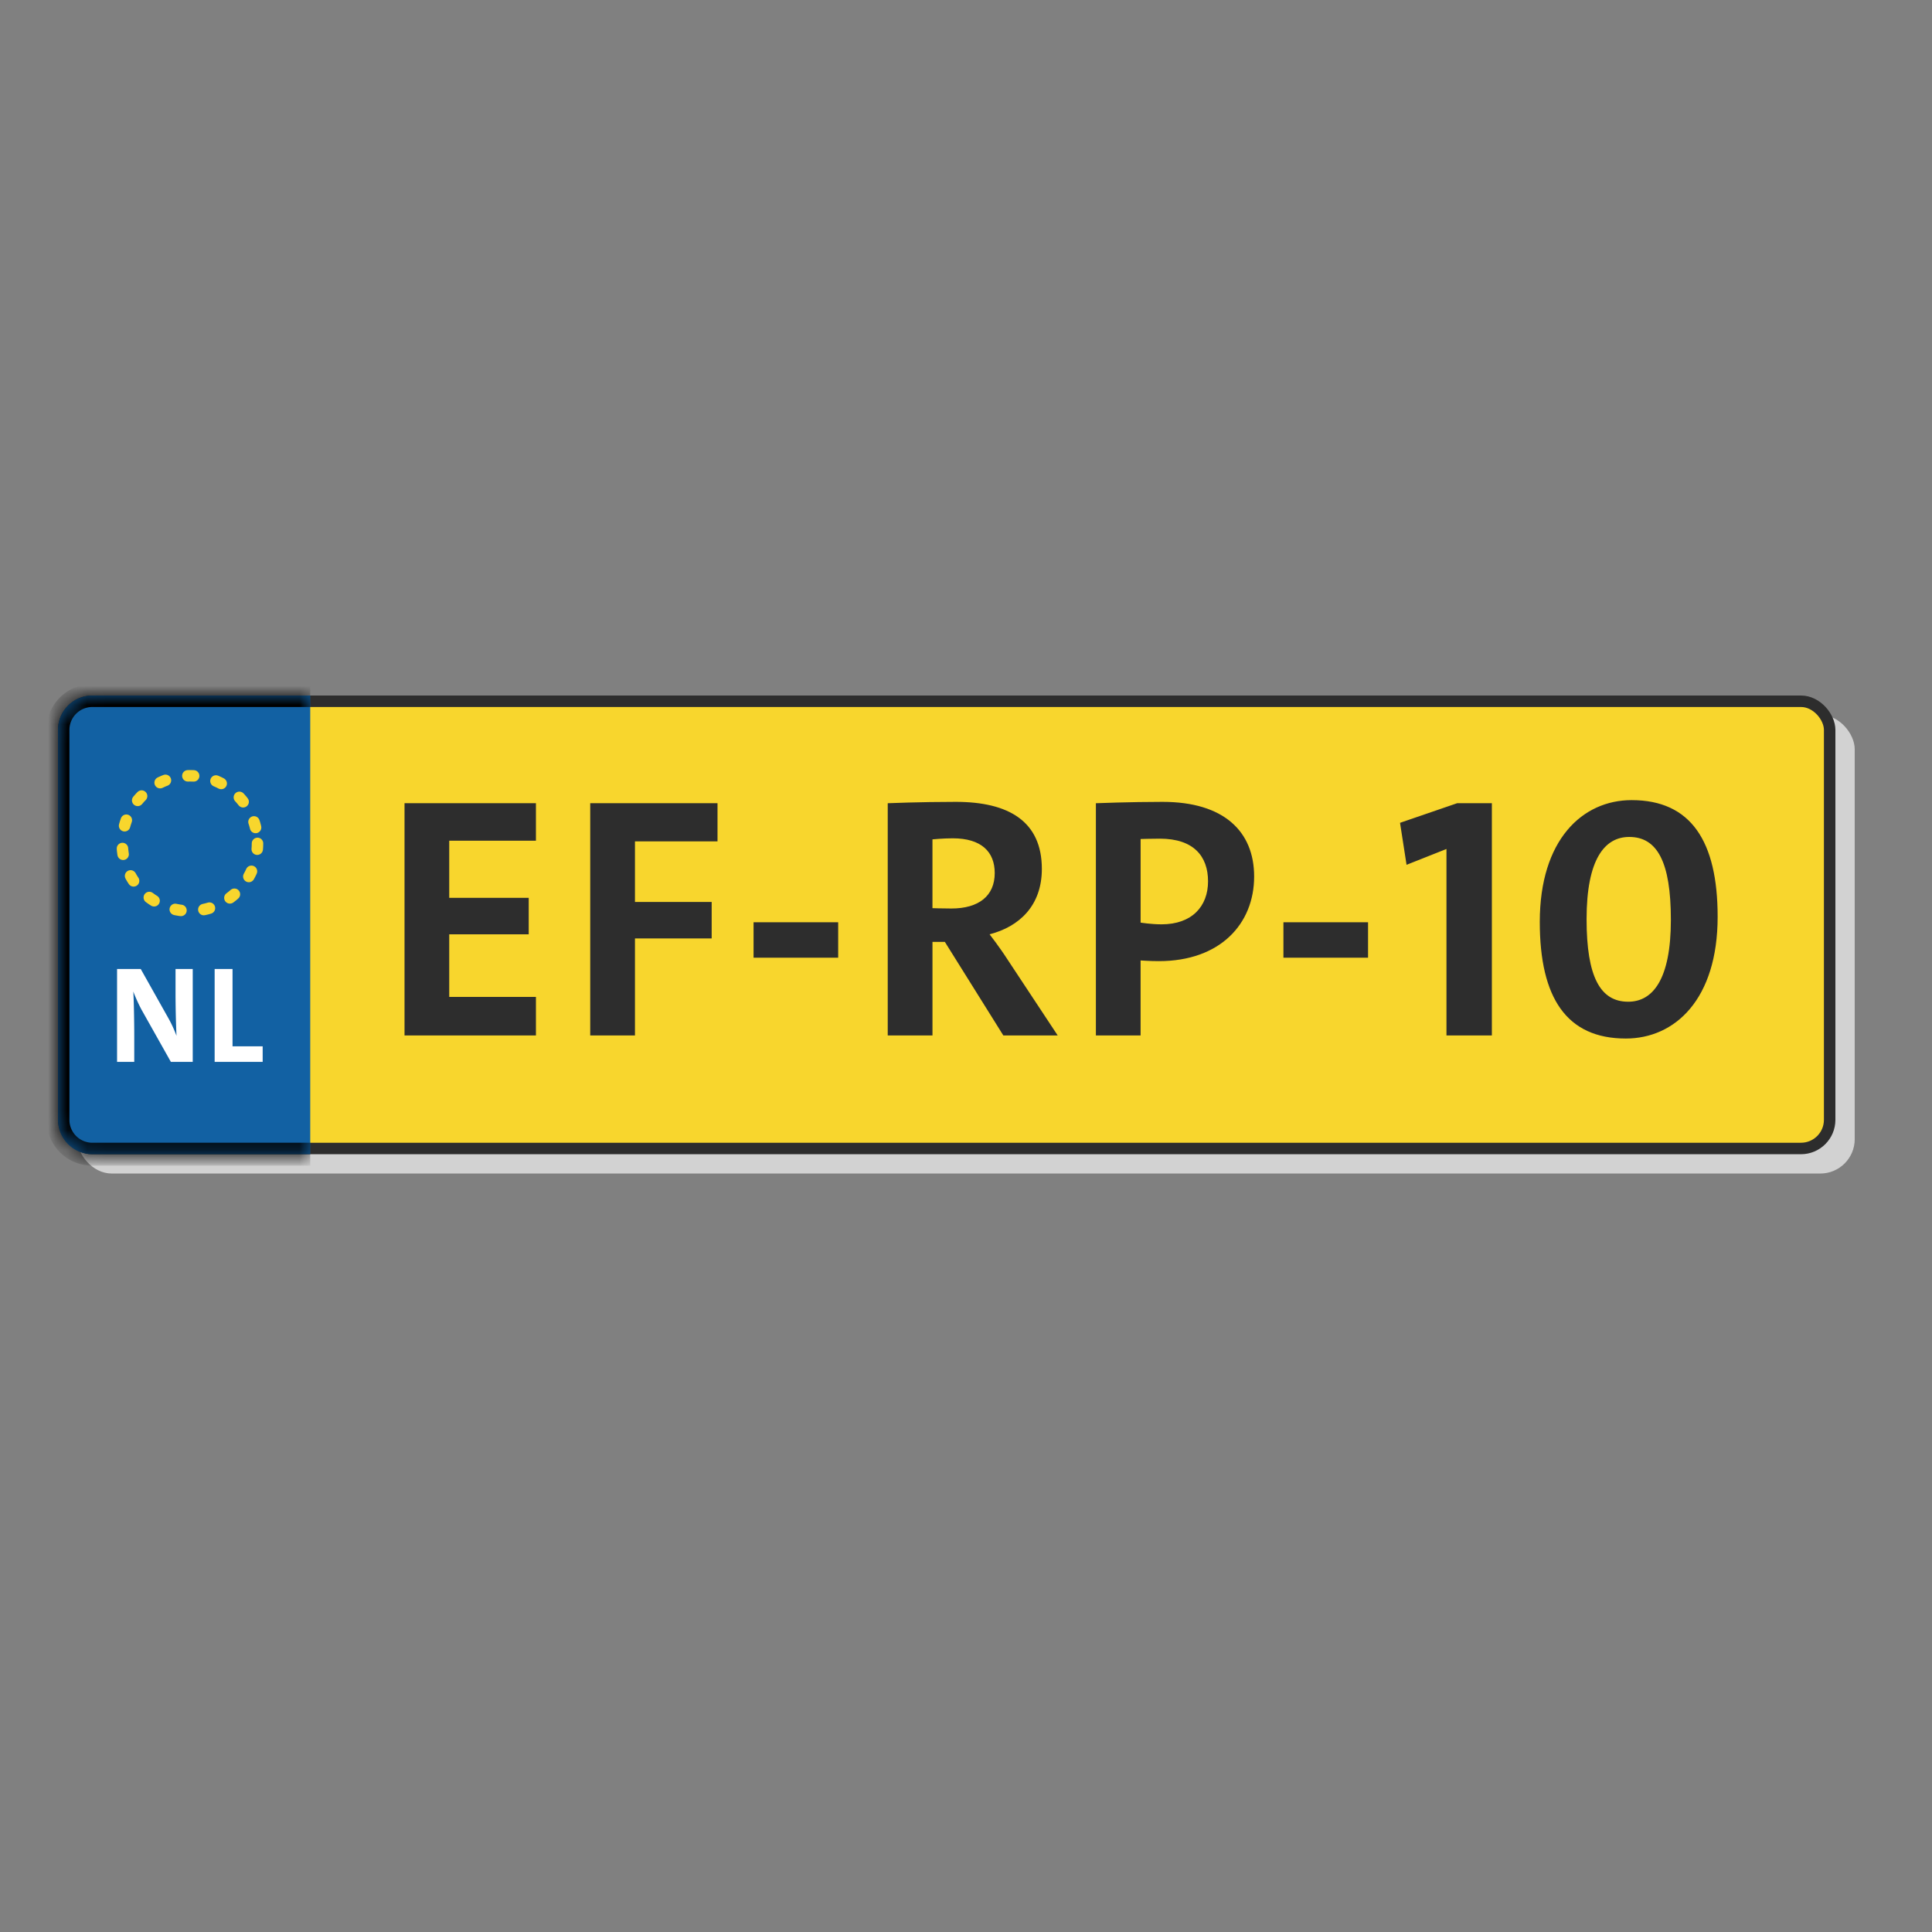
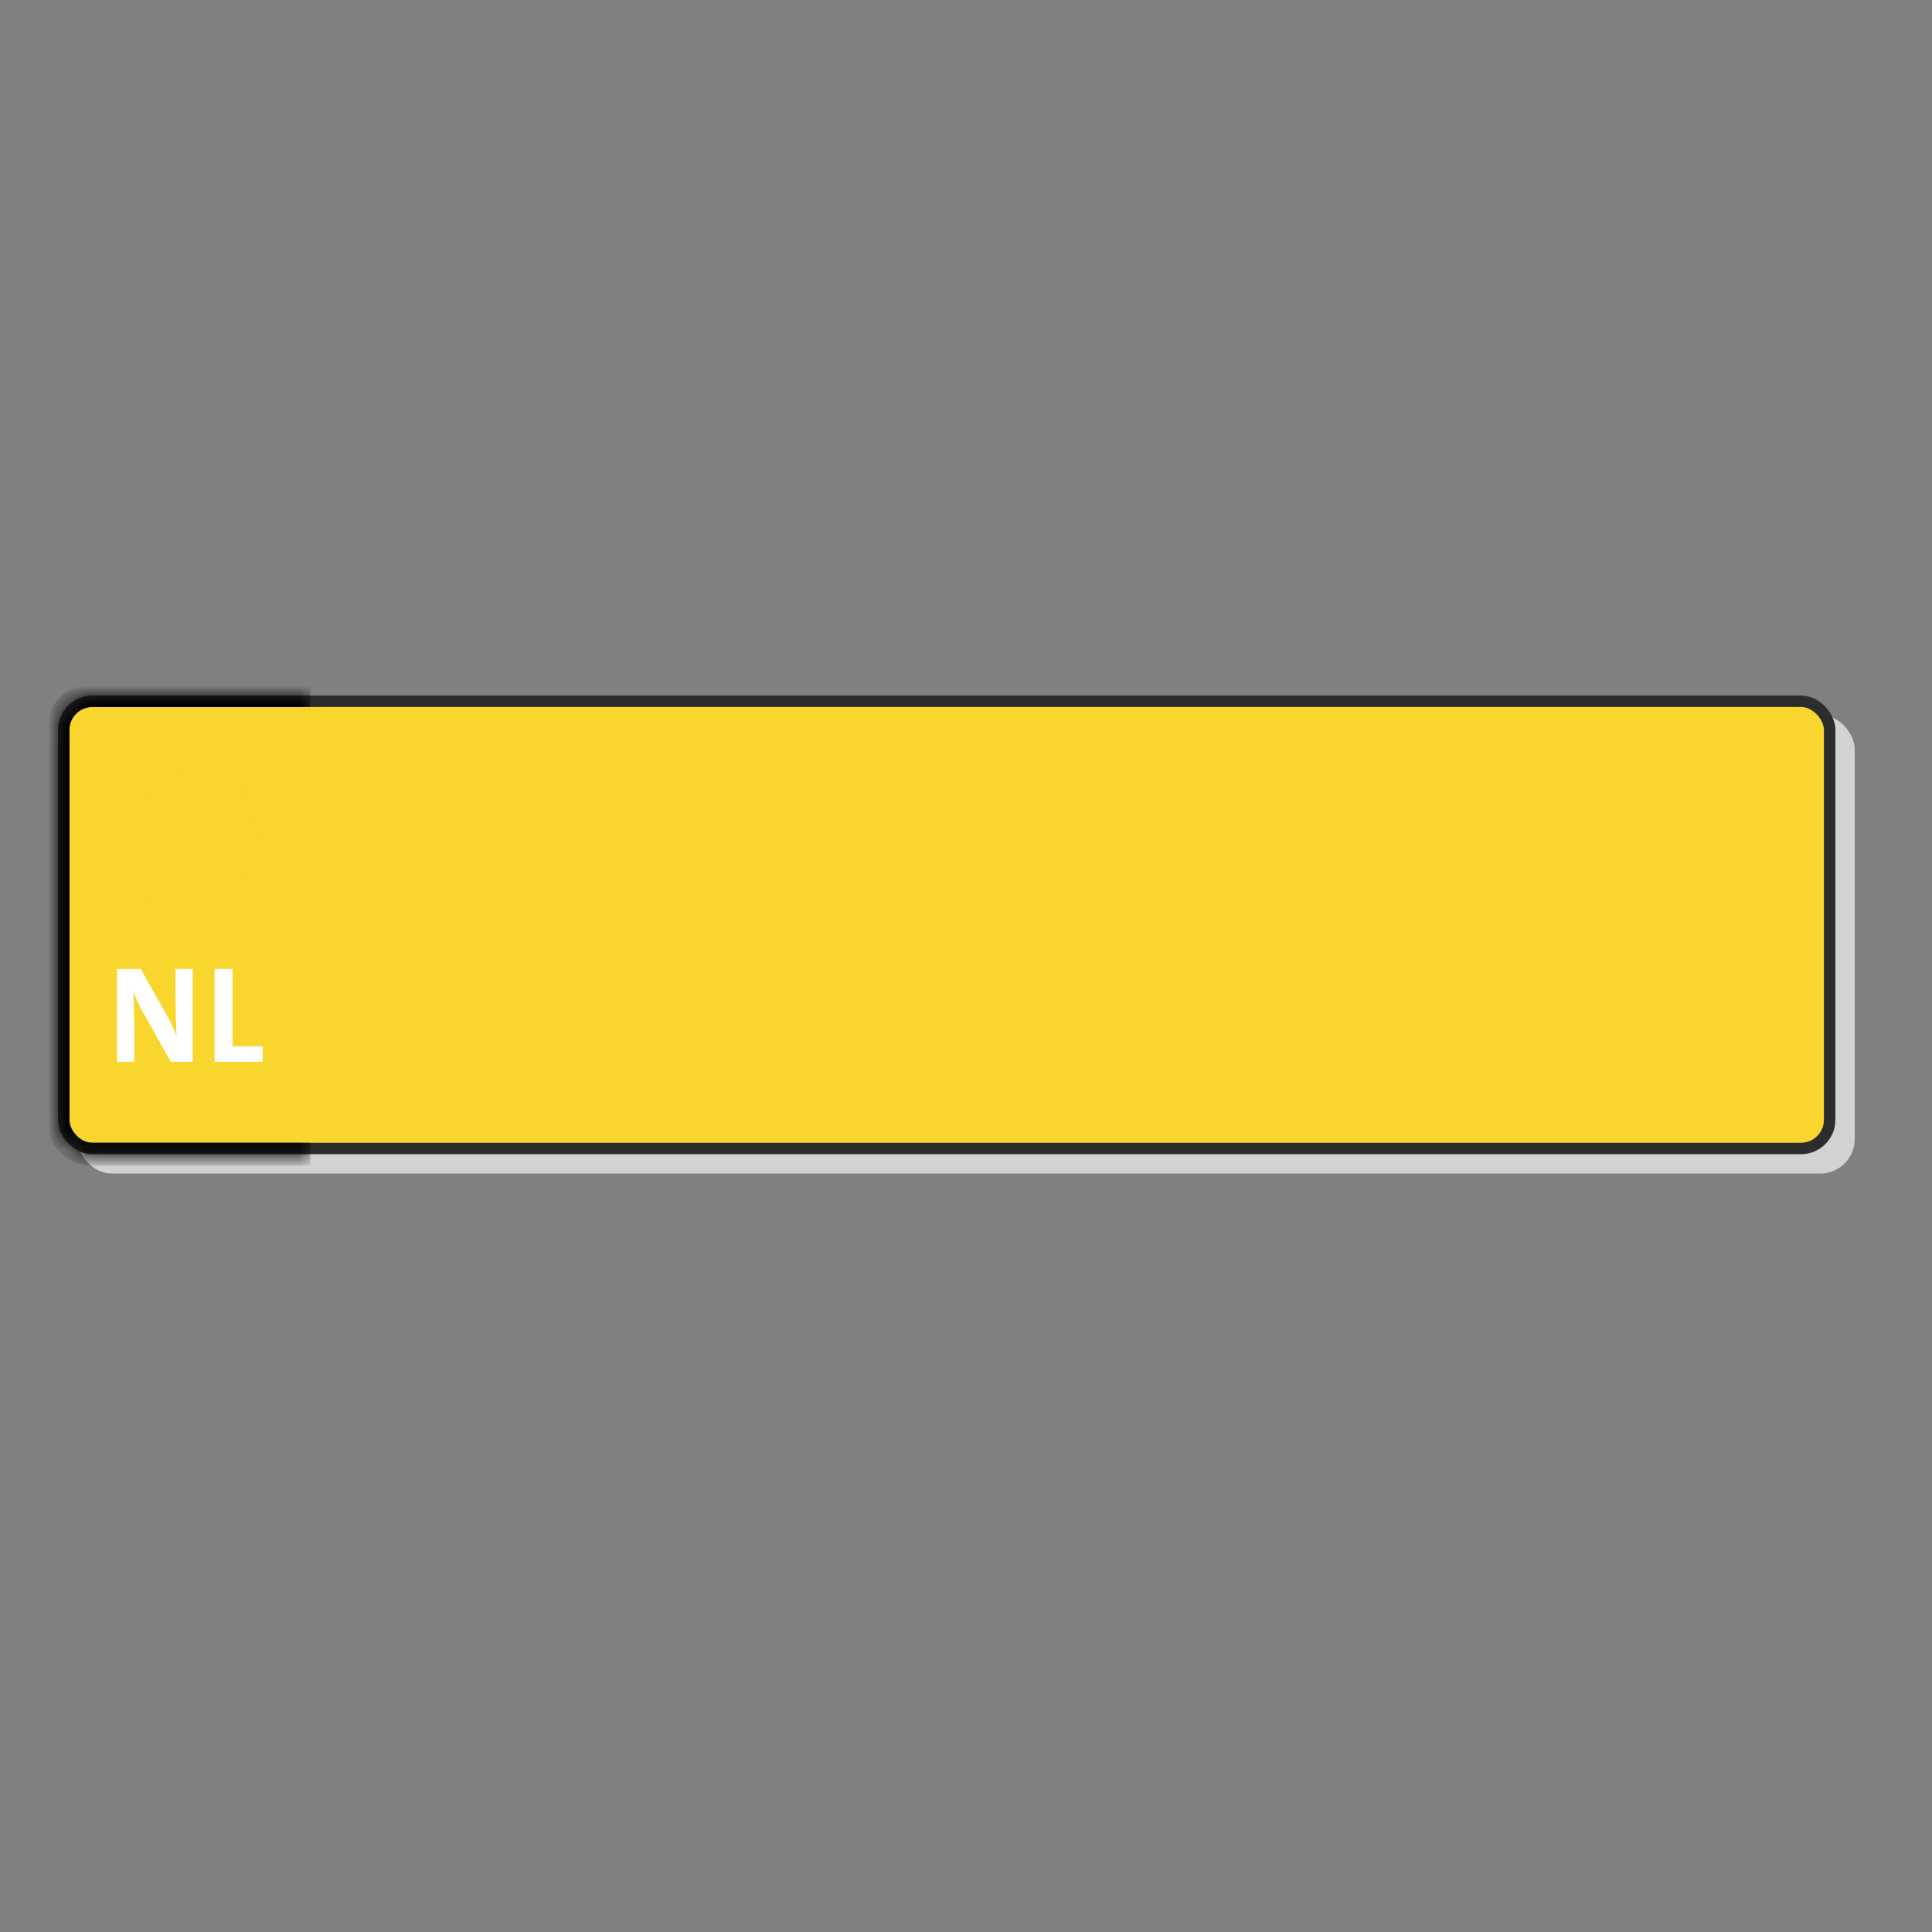
<svg xmlns="http://www.w3.org/2000/svg" width="100" height="100" fill="none">
  <rect width="100%" height="100%" fill="#808080" stroke="none" />
  <rect width="92" height="23.742" x="4" y="37" fill="#D2D2D2" rx="1.781" />
  <rect width="91.406" height="23.148" x="3.297" y="36.297" fill="#F8D62D" stroke="#2D2D2D" stroke-width=".594" rx="1.484" />
-   <path fill="#2D2D2D" d="M88.905 47.45c0 4.274-2.208 6.304-4.754 6.304-3.063 0-4.452-2.101-4.452-6.036 0-4.256 2.208-6.304 4.755-6.304 3.062 0 4.451 2.119 4.451 6.036Zm-2.421.16c0-3.009-.713-4.29-2.155-4.29-1.264 0-2.208 1.139-2.208 4.255 0 2.992.712 4.274 2.154 4.274 1.265 0 2.209-1.14 2.209-4.238ZM77.22 53.594h-2.351v-9.651l-2.066.819-.338-2.173 2.956-1.015h1.798v12.02ZM70.81 49.57h-4.38v-1.834h4.38v1.834ZM59.038 53.594h-2.315V41.575s1.763-.071 3.454-.071c3.17 0 4.737 1.531 4.737 3.864 0 2.44-1.745 4.38-4.933 4.38-.463 0-.944-.035-.944-.035v3.881Zm0-10.167v4.327s.534.089 1.086.089c1.567 0 2.404-.926 2.404-2.226 0-1.3-.748-2.208-2.493-2.208-.463 0-.997.018-.997.018ZM54.746 53.594h-2.814l-3.027-4.843h-.64v4.843h-2.316V41.575s1.656-.071 3.526-.071c2.742 0 4.451 1.015 4.451 3.472 0 1.906-1.175 2.992-2.706 3.383 0 0 .516.66.926 1.3l2.6 3.935Zm-6.482-10.15v3.562s.516.018.98.018c1.424 0 2.243-.659 2.243-1.834 0-1.104-.694-1.799-2.172-1.799-.499 0-1.05.054-1.05.054ZM43.384 49.57h-4.38v-1.834h4.38v1.834ZM37.14 43.55h-4.274v3.135h3.97v1.887h-3.97v5.022H30.55v-12.02h6.588v1.977ZM27.74 53.594h-6.802v-12.02h6.802v1.941h-4.488v2.956h4.114v1.888h-4.114v3.24h4.488v1.995Z" />
  <mask id="a" fill="#fff">
    <path d="M3 37.78c0-.983.797-1.78 1.78-1.78h11.278v23.742H4.781A1.78 1.78 0 0 1 3 57.962V37.78Z" />
  </mask>
-   <path fill="#1261A3" d="M3 37.78c0-.983.797-1.78 1.78-1.78h11.278v23.742H4.781A1.78 1.78 0 0 1 3 57.962V37.78Z" />
  <path fill="#000" d="M2.406 37.78a2.374 2.374 0 0 1 2.375-2.373h11.277v1.187H4.781c-.656 0-1.187.531-1.187 1.187H2.406Zm13.652 22.556H4.781a2.374 2.374 0 0 1-2.375-2.375h1.188c0 .656.531 1.187 1.187 1.187h11.277v1.188Zm-11.277 0a2.374 2.374 0 0 1-2.375-2.375v-20.18a2.374 2.374 0 0 1 2.375-2.374v1.187c-.656 0-1.187.531-1.187 1.187v20.18c0 .656.531 1.187 1.187 1.187v1.188ZM16.058 36v23.742V36Z" mask="url(#a)" />
  <circle cx="9.828" cy="43.654" r="3.5" stroke="#F8D62D" stroke-dasharray="0.3 1.19" stroke-linecap="round" stroke-width=".594" />
  <path fill="#fff" d="M13.595 54.962H11.11v-4.808h.926v4.003h1.56v.805ZM9.976 54.962H8.844l-1.518-2.7a8.597 8.597 0 0 1-.427-.94c.029.42.05 1.582.05 2.287v1.353h-.89v-4.808h1.225l1.453 2.586c.15.27.292.584.399.876a51.66 51.66 0 0 1-.05-2.25v-1.212h.89v4.808Z" />
</svg>